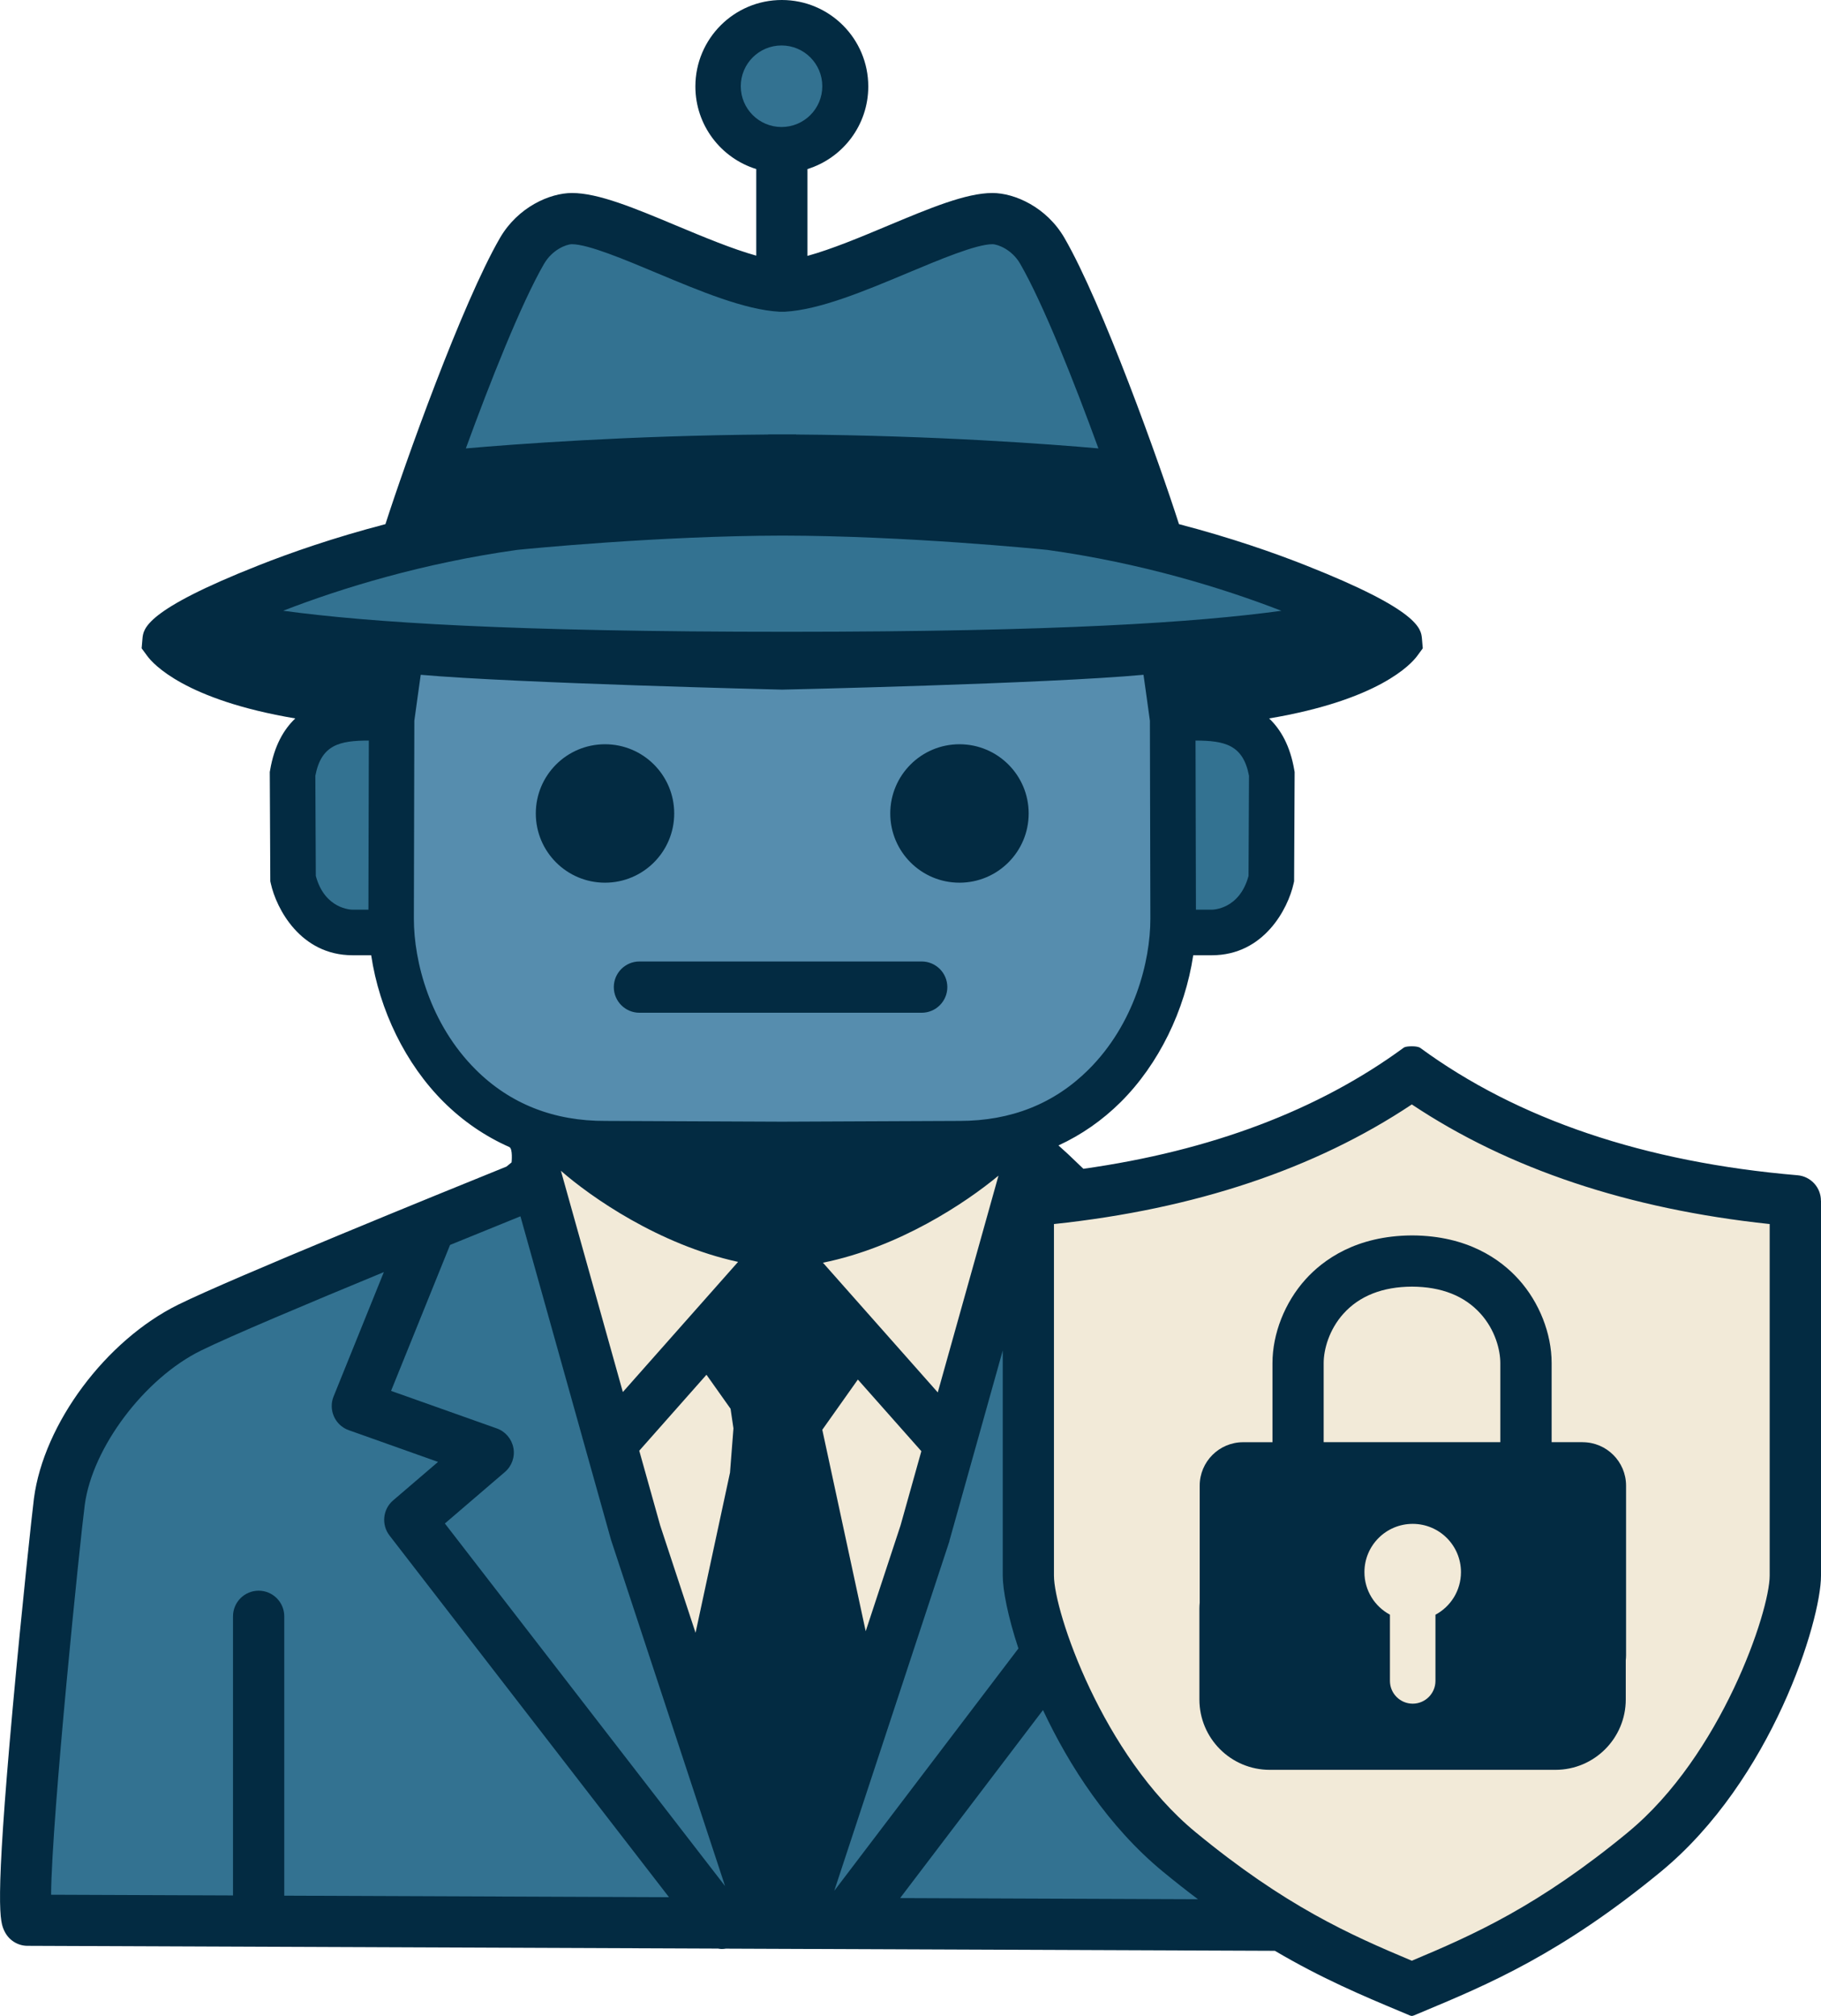
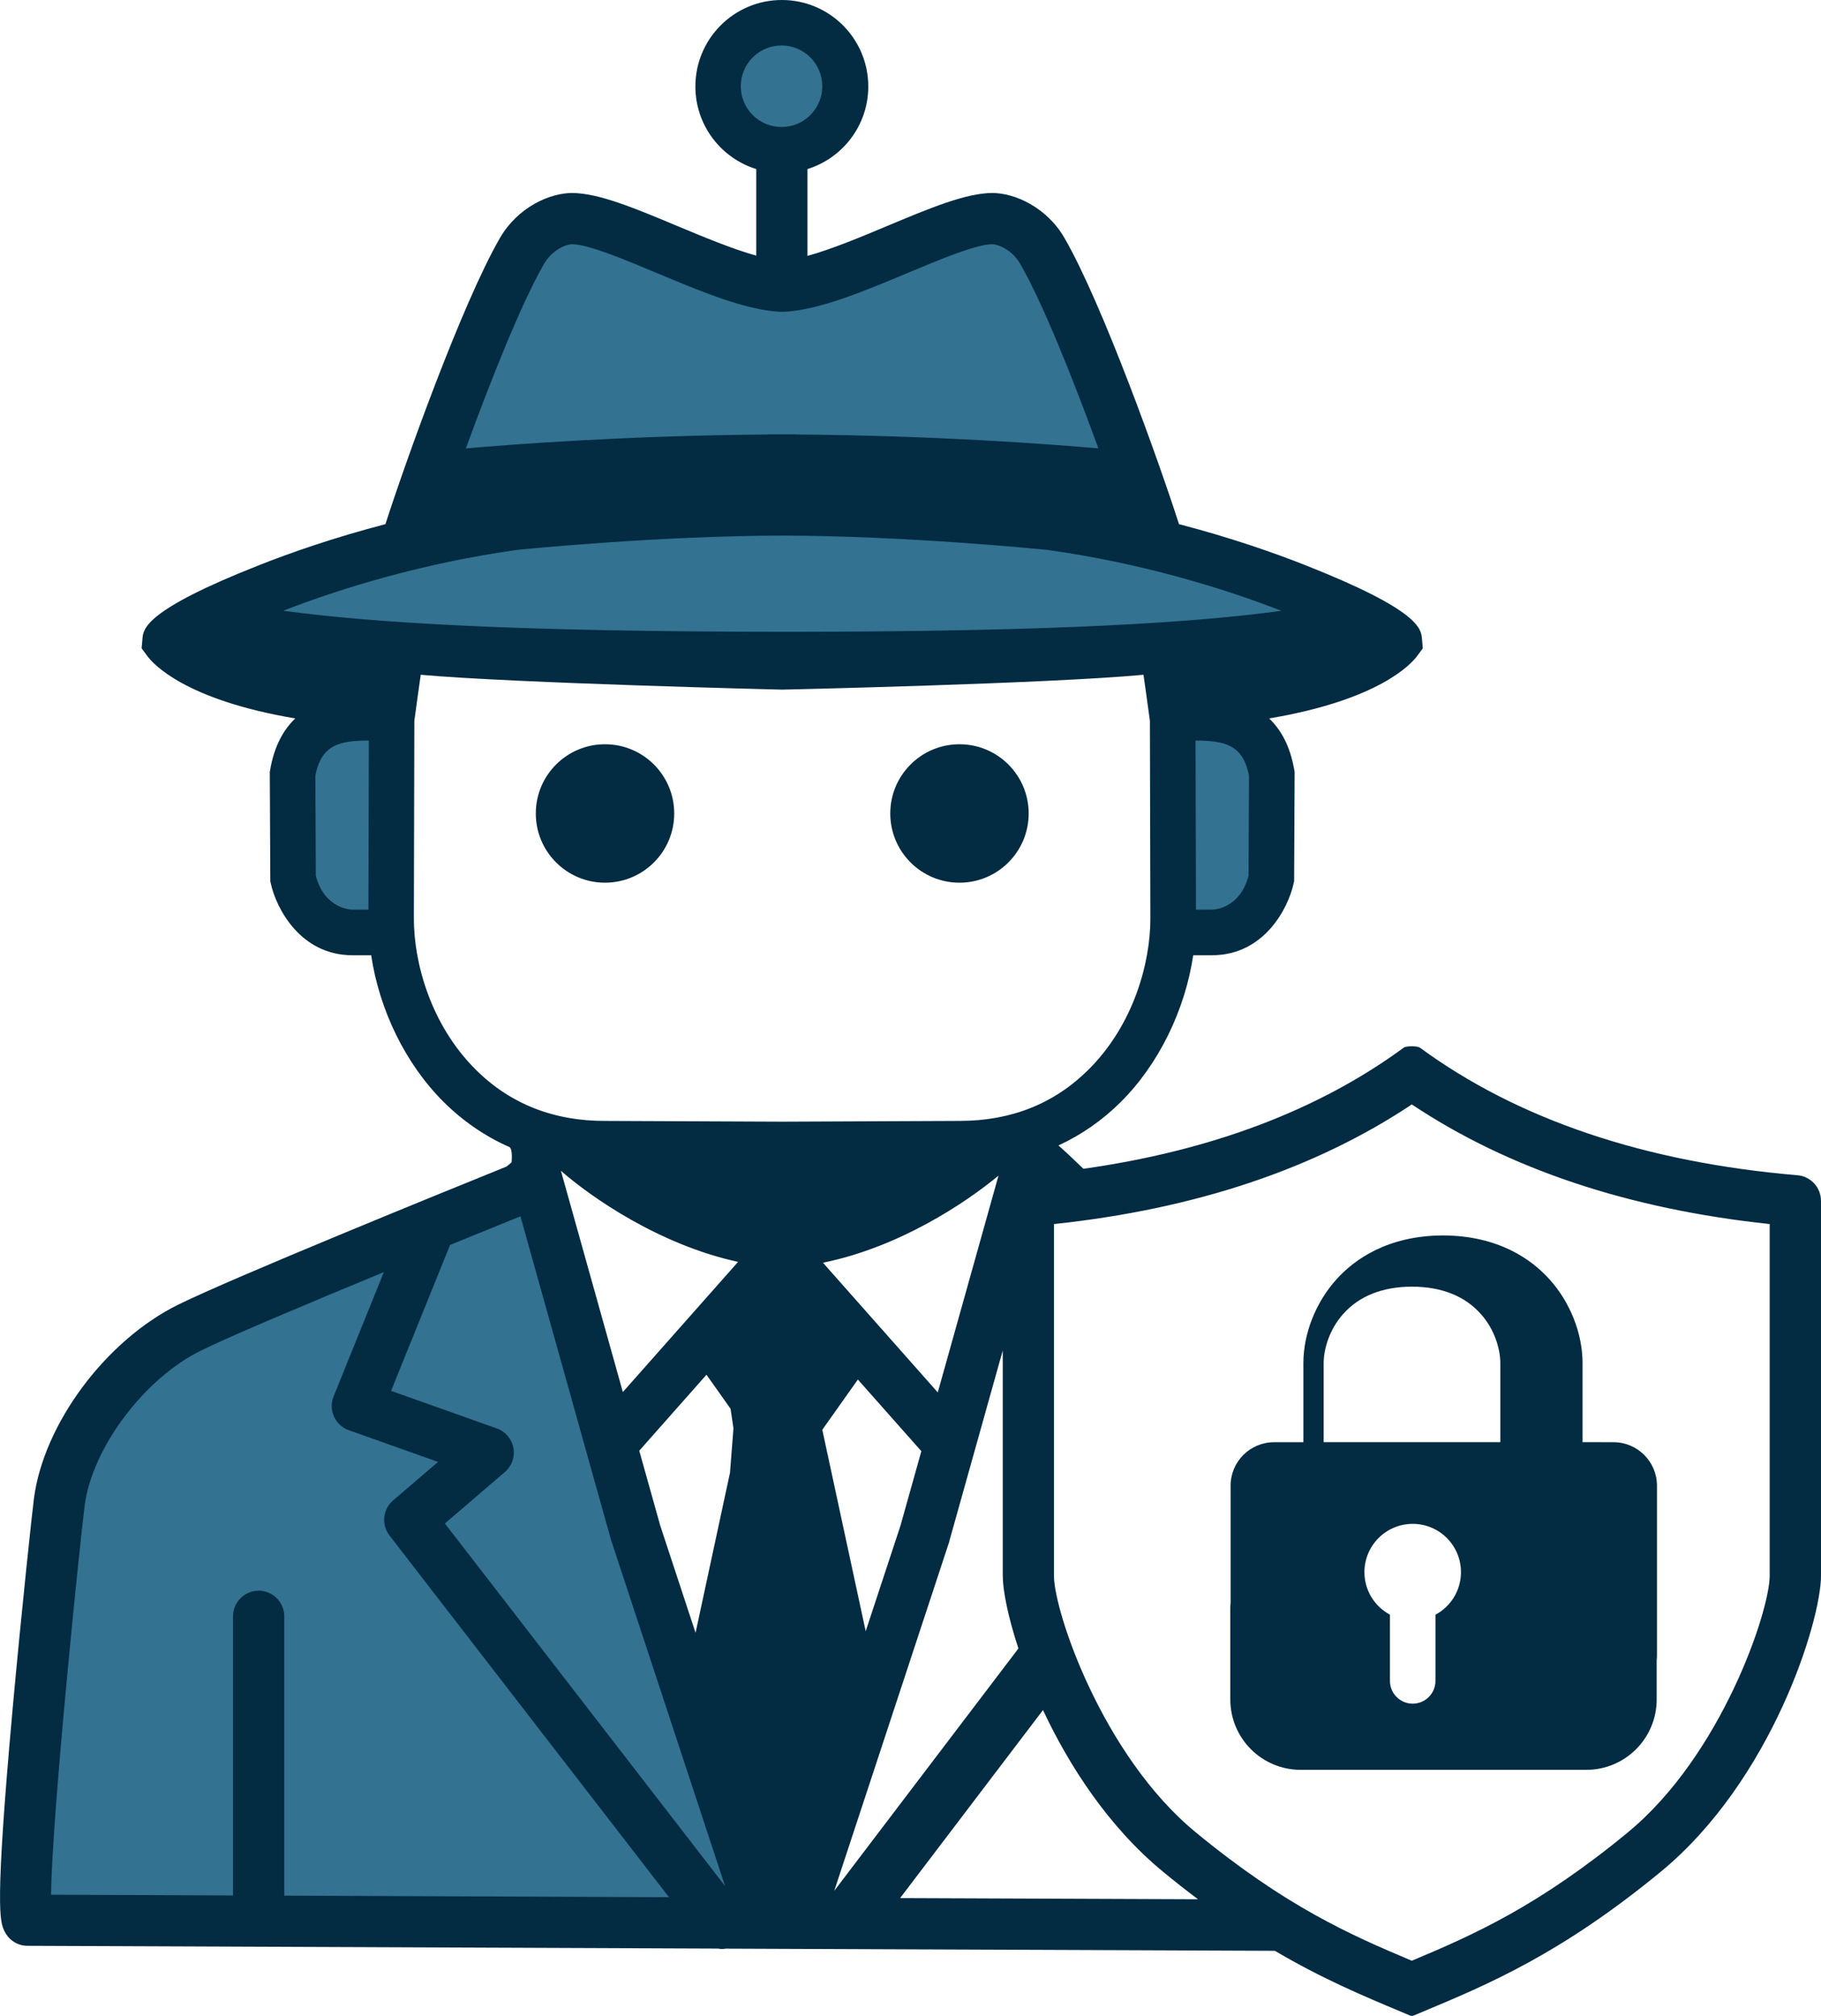
<svg xmlns="http://www.w3.org/2000/svg" id="Layer_1" version="1.1" viewBox="1.55 0.99 310.5 343.65">
  <defs>
    <style>
      .st0 {
        fill: #337291;
      }

      .st1 {
        fill: #022c43;
      }

      .st2 {
        fill: #032b42;
      }

      .st3 {
        fill: #f2ead8;
      }

      .st4 {
        fill: #568dae;
      }
    </style>
  </defs>
  <g>
-     <polygon class="st3" points="92.91 197.55 118.59 285.27 150.2 283.01 176.95 197.55 92.91 197.55" />
-     <path class="st3" d="M242.43,184c-2.63,3.01-44.99,21.04-62.01,22.21s-3.47,2.1-3.47,2.1c0,0-1.77,60.1,0,62.8s10.52,32.98,18.05,39.38c7.53,6.4,45.91,30.12,47.43,29.74s41.8-21.84,44.81-28.24c3.01-6.4,19.95-29.44,21.08-40.89s-2.26-63.77-2.26-66.03-26.73-1.6-33.51-5.51c-6.78-3.91-30.13-15.58-30.13-15.58Z" />
    <circle class="st0" cx="135.72" cy="15.15" r="10.54" />
    <path class="st0" d="M195,82.17s-14.65-36.18-18.05-39.55-15.02-7.32-13.87-2.8-18.6,9.22-26.39,11.29c-7.78,2.08-35.67-14.79-39.5-13.33s-21.9,43.25-21.34,44.38,119.15,0,119.15,0Z" />
    <path class="st0" d="M227.25,104.75s-1.39,2.24-7.22,3.95-25.48,4.52-85.11,3.96-83.92-.58-87.31-3.96-5.65.57-3.39-3.38,35.01-15.81,42.92-16.38,84.33-2.26,94.12,0,40.41,12.99,45.99,15.81Z" />
    <path class="st0" d="M203.19,124.55v36.1s7.49-.13,13.21-3.72c5.71-3.6-1.55-15.51,0-20.95s-4.27-10.08-5.49-11.44-7.72,0-7.72,0Z" />
    <path class="st0" d="M67.59,122.33v38.33s-7.49-.13-13.21-3.95c-5.71-3.82,1.55-16.47,0-22.24-1.55-5.77,4.27-10.7,5.49-12.14s7.72,0,7.72,0Z" />
-     <path class="st0" d="M175.19,216.99s3.61,54.77,3.52,56.82,6.12,20.97,14.03,31.56c7.91,10.58,19.98,25.7,23.54,25.48s-79.6.54-79.6.54l38.5-114.4Z" />
    <path class="st0" d="M131.76,327.25l-27.04-84.71-11.8-40.52-60.54,24.71s-16.94,14.22-18.64,20.1-9.6,79.29-7.91,80.42,125.93,0,125.93,0Z" />
-     <path class="st4" d="M68.23,112.3v53.89s1.57,11.14,14.64,18.87c13.07,7.73,13.2,14.67,23.85,13.85s64.34,6.02,66.46,0,22.49-11.49,26.25-28.25,3.77-61.96,3.77-61.96c0,0-31.1,7.06-73.48,7.5-42.39.44-61.48-3.89-61.48-3.89Z" />
    <g>
      <circle class="st2" cx="165.15" cy="139.66" r="11.8" />
      <circle class="st2" cx="104.71" cy="139.66" r="11.8" />
-       <path class="st2" d="M158.71,173.63h-48.13c-2.41,0-4.37-1.96-4.37-4.37s1.96-4.37,4.37-4.37h48.13c2.41,0,4.37,1.96,4.37,4.37s-1.96,4.37-4.37,4.37Z" />
-       <path class="st2" d="M271.39,246.83h-5.27v-13.48c0-5.03-2.1-10.36-5.62-14.26-3.06-3.4-8.68-7.44-18.08-7.5h0s0,0,0,0c-.04,0-.07,0-.1,0-.04,0-.07,0-.1,0h0c-9.4.07-15.02,4.11-18.08,7.51-3.52,3.91-5.62,9.24-5.62,14.26v13.48h-5c-4.09,0-7.41,3.32-7.41,7.41v19.94c-.03.33-.05.66-.05,1v15.5c0,6.63,5.37,12,12,12h48.7c6.63,0,12-5.37,12-12v-6.68c.03-.28.05-.55.05-.84v-28.92c0-4.09-3.32-7.41-7.41-7.41ZM246.31,276.24v11.29c0,2.14-1.74,3.88-3.88,3.88s-3.88-1.74-3.88-3.88v-11.29c-2.59-1.39-4.35-4.11-4.35-7.25,0-4.54,3.68-8.23,8.23-8.23s8.23,3.68,8.23,8.23c0,3.14-1.76,5.87-4.34,7.25ZM257.38,246.83h-30.13v-13.48c0-2.26.89-5.66,3.37-8.42,2.74-3.04,6.68-4.59,11.69-4.61,5.02.02,8.95,1.57,11.69,4.61,2.49,2.76,3.37,6.16,3.37,8.42v13.48Z" />
+       <path class="st2" d="M271.39,246.83v-13.48c0-5.03-2.1-10.36-5.62-14.26-3.06-3.4-8.68-7.44-18.08-7.5h0s0,0,0,0c-.04,0-.07,0-.1,0-.04,0-.07,0-.1,0h0c-9.4.07-15.02,4.11-18.08,7.51-3.52,3.91-5.62,9.24-5.62,14.26v13.48h-5c-4.09,0-7.41,3.32-7.41,7.41v19.94c-.03.33-.05.66-.05,1v15.5c0,6.63,5.37,12,12,12h48.7c6.63,0,12-5.37,12-12v-6.68c.03-.28.05-.55.05-.84v-28.92c0-4.09-3.32-7.41-7.41-7.41ZM246.31,276.24v11.29c0,2.14-1.74,3.88-3.88,3.88s-3.88-1.74-3.88-3.88v-11.29c-2.59-1.39-4.35-4.11-4.35-7.25,0-4.54,3.68-8.23,8.23-8.23s8.23,3.68,8.23,8.23c0,3.14-1.76,5.87-4.34,7.25ZM257.38,246.83h-30.13v-13.48c0-2.26.89-5.66,3.37-8.42,2.74-3.04,6.68-4.59,11.69-4.61,5.02.02,8.95,1.57,11.69,4.61,2.49,2.76,3.37,6.16,3.37,8.42v13.48Z" />
      <path class="st2" d="M312.04,205.68c0-2.27-1.74-4.16-4-4.35-26.05-2.21-47.7-9.52-64.35-21.73,0,0-.34-.25-1.39-.25-1.21,0-1.42.25-1.42.25-14.53,10.65-32.86,17.57-54.6,20.63l-2.67-2.55-1.58-1.43c3.91-1.8,7.48-4.28,10.62-7.4,6.49-6.46,10.95-15.65,12.36-25.02h3.18c8.9,0,13-7.99,13.93-12.21l.09-.4.09-18.63-.06-.33c-.7-4.11-2.29-6.9-4.29-8.8,18.77-3.16,24.23-9.29,25.22-10.62l.98-1.33-.14-1.64c-.15-1.69-.42-4.84-19.77-12.49-5.48-2.17-12.87-4.75-21.66-7.04-3.3-10.32-13.05-37.59-19.53-48.79-3.05-5.26-8.5-7.66-12.28-7.66-4.51,0-10.7,2.59-17.87,5.59-4.57,1.92-9.58,4.01-13.67,5.13v-14.8c6-1.86,10.37-7.46,10.37-14.08,0-8.14-6.6-14.74-14.74-14.74s-14.74,6.6-14.74,14.74c0,6.62,4.37,12.22,10.38,14.08v14.76c-4.07-1.13-9.02-3.2-13.55-5.09-7.17-3-13.35-5.59-17.87-5.59-3.78,0-9.23,2.4-12.28,7.66-6.48,11.2-16.22,38.47-19.53,48.79-8.79,2.29-16.18,4.87-21.66,7.04-19.35,7.64-19.62,10.79-19.77,12.49l-.14,1.64.98,1.33c.98,1.33,6.45,7.46,25.22,10.62-2,1.9-3.59,4.69-4.29,8.8l-.06.33.09,18.63.09.4c.93,4.22,5.04,12.21,13.93,12.21h3.18c1.4,9.37,5.87,18.56,12.36,25.01,3.3,3.28,7.06,5.85,11.19,7.68.63.28.39,2.62.39,2.62l-.86.71c-10.73,4.34-46.77,18.99-56,23.55-12.33,6.09-22.9,20.28-24.58,33-.26,1.97-2.09,18.84-3.62,35.71-3.13,34.52-2.17,36.52-1.39,38.12.73,1.5,2.25,2.46,3.91,2.46l117.74.47c.2.03.41.07.61.07.24,0,.49-.02.73-.06l93.61.37c8.06,4.75,15.02,7.67,21.47,10.37l1.52.64s.21.09.36.09c.13,0,.37-.09.37-.09l1.53-.64c11.03-4.61,23.53-9.84,40.55-23.85,18.94-15.59,27.33-42.78,27.32-50.48,0-4.42,0-63.9,0-63.9ZM214.44,150.3c-1.53,5.7-6.06,5.76-6.26,5.76h-2.71l-.07-28.83c4.97.02,8.11.7,9.12,6l-.08,17.07ZM127.86,15.69c0-3.84,3.11-6.95,6.95-6.95s6.95,3.11,6.95,6.95-3.11,6.95-6.95,6.95-6.95-3.11-6.95-6.95ZM94.35,45.92c1.35-2.33,3.74-3.3,4.72-3.3,2.76,0,8.99,2.61,14.49,4.92,7.35,3.08,14.96,6.26,20.88,6.59,0,0,.22,0,.43,0s.52,0,.52,0c5.92-.33,13.53-3.51,20.88-6.59,5.5-2.3,11.73-4.92,14.49-4.92.98,0,3.37.97,4.72,3.3,3.95,6.83,9.26,20.26,13.36,31.51-8.14-.72-27.6-2.19-51.55-2.37v-.02c-.8,0-1.59,0-2.38,0-.79,0-1.58,0-2.38,0v.02c-23.95.18-43.41,1.66-51.55,2.37,4.11-11.25,9.41-24.68,13.36-31.51ZM64.37,156.06h-2.71c-.2,0-4.74-.07-6.26-5.76l-.08-17.07c1.01-5.31,4.15-5.99,9.12-6l-.07,28.83ZM49.81,105.11c10-3.88,23.9-8.14,39.91-10.38,1.46-.15,24.04-2.4,45.26-2.44,21.19.04,43.69,2.3,45.15,2.44,16.01,2.23,29.91,6.5,39.91,10.38-14.43,1.97-38.02,3.57-84.05,3.58h0c-47.42.01-71.52-1.6-86.17-3.59ZM50.02,324.13v-47.61c0-2.41-1.96-4.37-4.37-4.37s-4.37,1.96-4.37,4.37v47.58l-31.02-.12c.11-13.37,4.99-60.83,5.74-66.44,1.29-9.76,10.17-21.57,19.79-26.31,4.96-2.45,18.45-8.12,31.21-13.39l-8.57,21.2c-.45,1.1-.42,2.34.07,3.43s1.4,1.93,2.52,2.32l15.22,5.41-7.66,6.56c-1.77,1.51-2.03,4.15-.61,5.99l47.65,61.65-65.59-.26ZM77.41,260.69l10.23-8.77c1.18-1.01,1.74-2.58,1.45-4.11s-1.36-2.8-2.83-3.32l-18.03-6.4,10.06-24.88c4.9-2,9.14-3.72,12-4.88l10.57,37.75-.03.03.05.05,4.86,17.34,19.44,59-47.77-61.8ZM126.04,251.95l-5.89,27.38-6.03-18.3-3.57-12.74,11.46-12.95,4.11,5.8.49,3.34-.58,7.46ZM107.75,238.28l-10.56-37.71c5.09,4.46,16.74,12.61,30.21,15.53l-19.64,22.18ZM104.84,192.07c-8.81.05-16.29-2.88-22.17-8.74-7.79-7.76-10.56-18.4-10.55-25.76l.08-33.72c.22-1.55.4-2.89.56-4.06.2-1.48.38-2.75.53-3.77,16.11,1.43,61.42,2.53,61.62,2.53s45.03-1,61.62-2.53c.15,1.03.32,2.29.53,3.77.16,1.16.35,2.5.56,4.06l.08,33.72c.01,7.37-2.75,18-10.55,25.76-5.83,5.8-13.2,8.74-21.97,8.74-.08,0-.16,0-.24,0l-30.04.13-30.07-.13ZM171.8,201.41l-10.35,36.94-19.58-22.11c12.95-2.62,24.31-10.17,29.93-14.84ZM147.83,236.16l10.82,12.21-3.55,12.66-5.94,18.03-7.4-34.34,6.07-8.57ZM163.43,263.67l9.1-32.47c0,16.73,0,35.94,0,38.38,0,2.47.87,6.96,2.67,12.42h0s-31.4,41.31-31.4,41.31l19.65-59.64ZM155.03,324.55l24.36-32.05c4.47,9.53,11.2,19.93,20.46,27.55,2.05,1.69,4.04,3.25,5.97,4.7l-50.79-.2ZM279.17,313.31c-15.31,12.61-26.35,17.5-36.89,21.92-10.53-4.42-21.58-9.31-36.88-21.92-15.85-13.05-24.14-37.6-24.14-43.73,0-3.72,0-46.55,0-59.93,24.05-2.55,44.53-9.4,61.02-20.39,16.49,10.99,36.97,17.84,61.02,20.39,0,13.38,0,56.21,0,59.93,0,6.12-8.29,30.67-24.14,43.73Z" />
    </g>
  </g>
</svg>